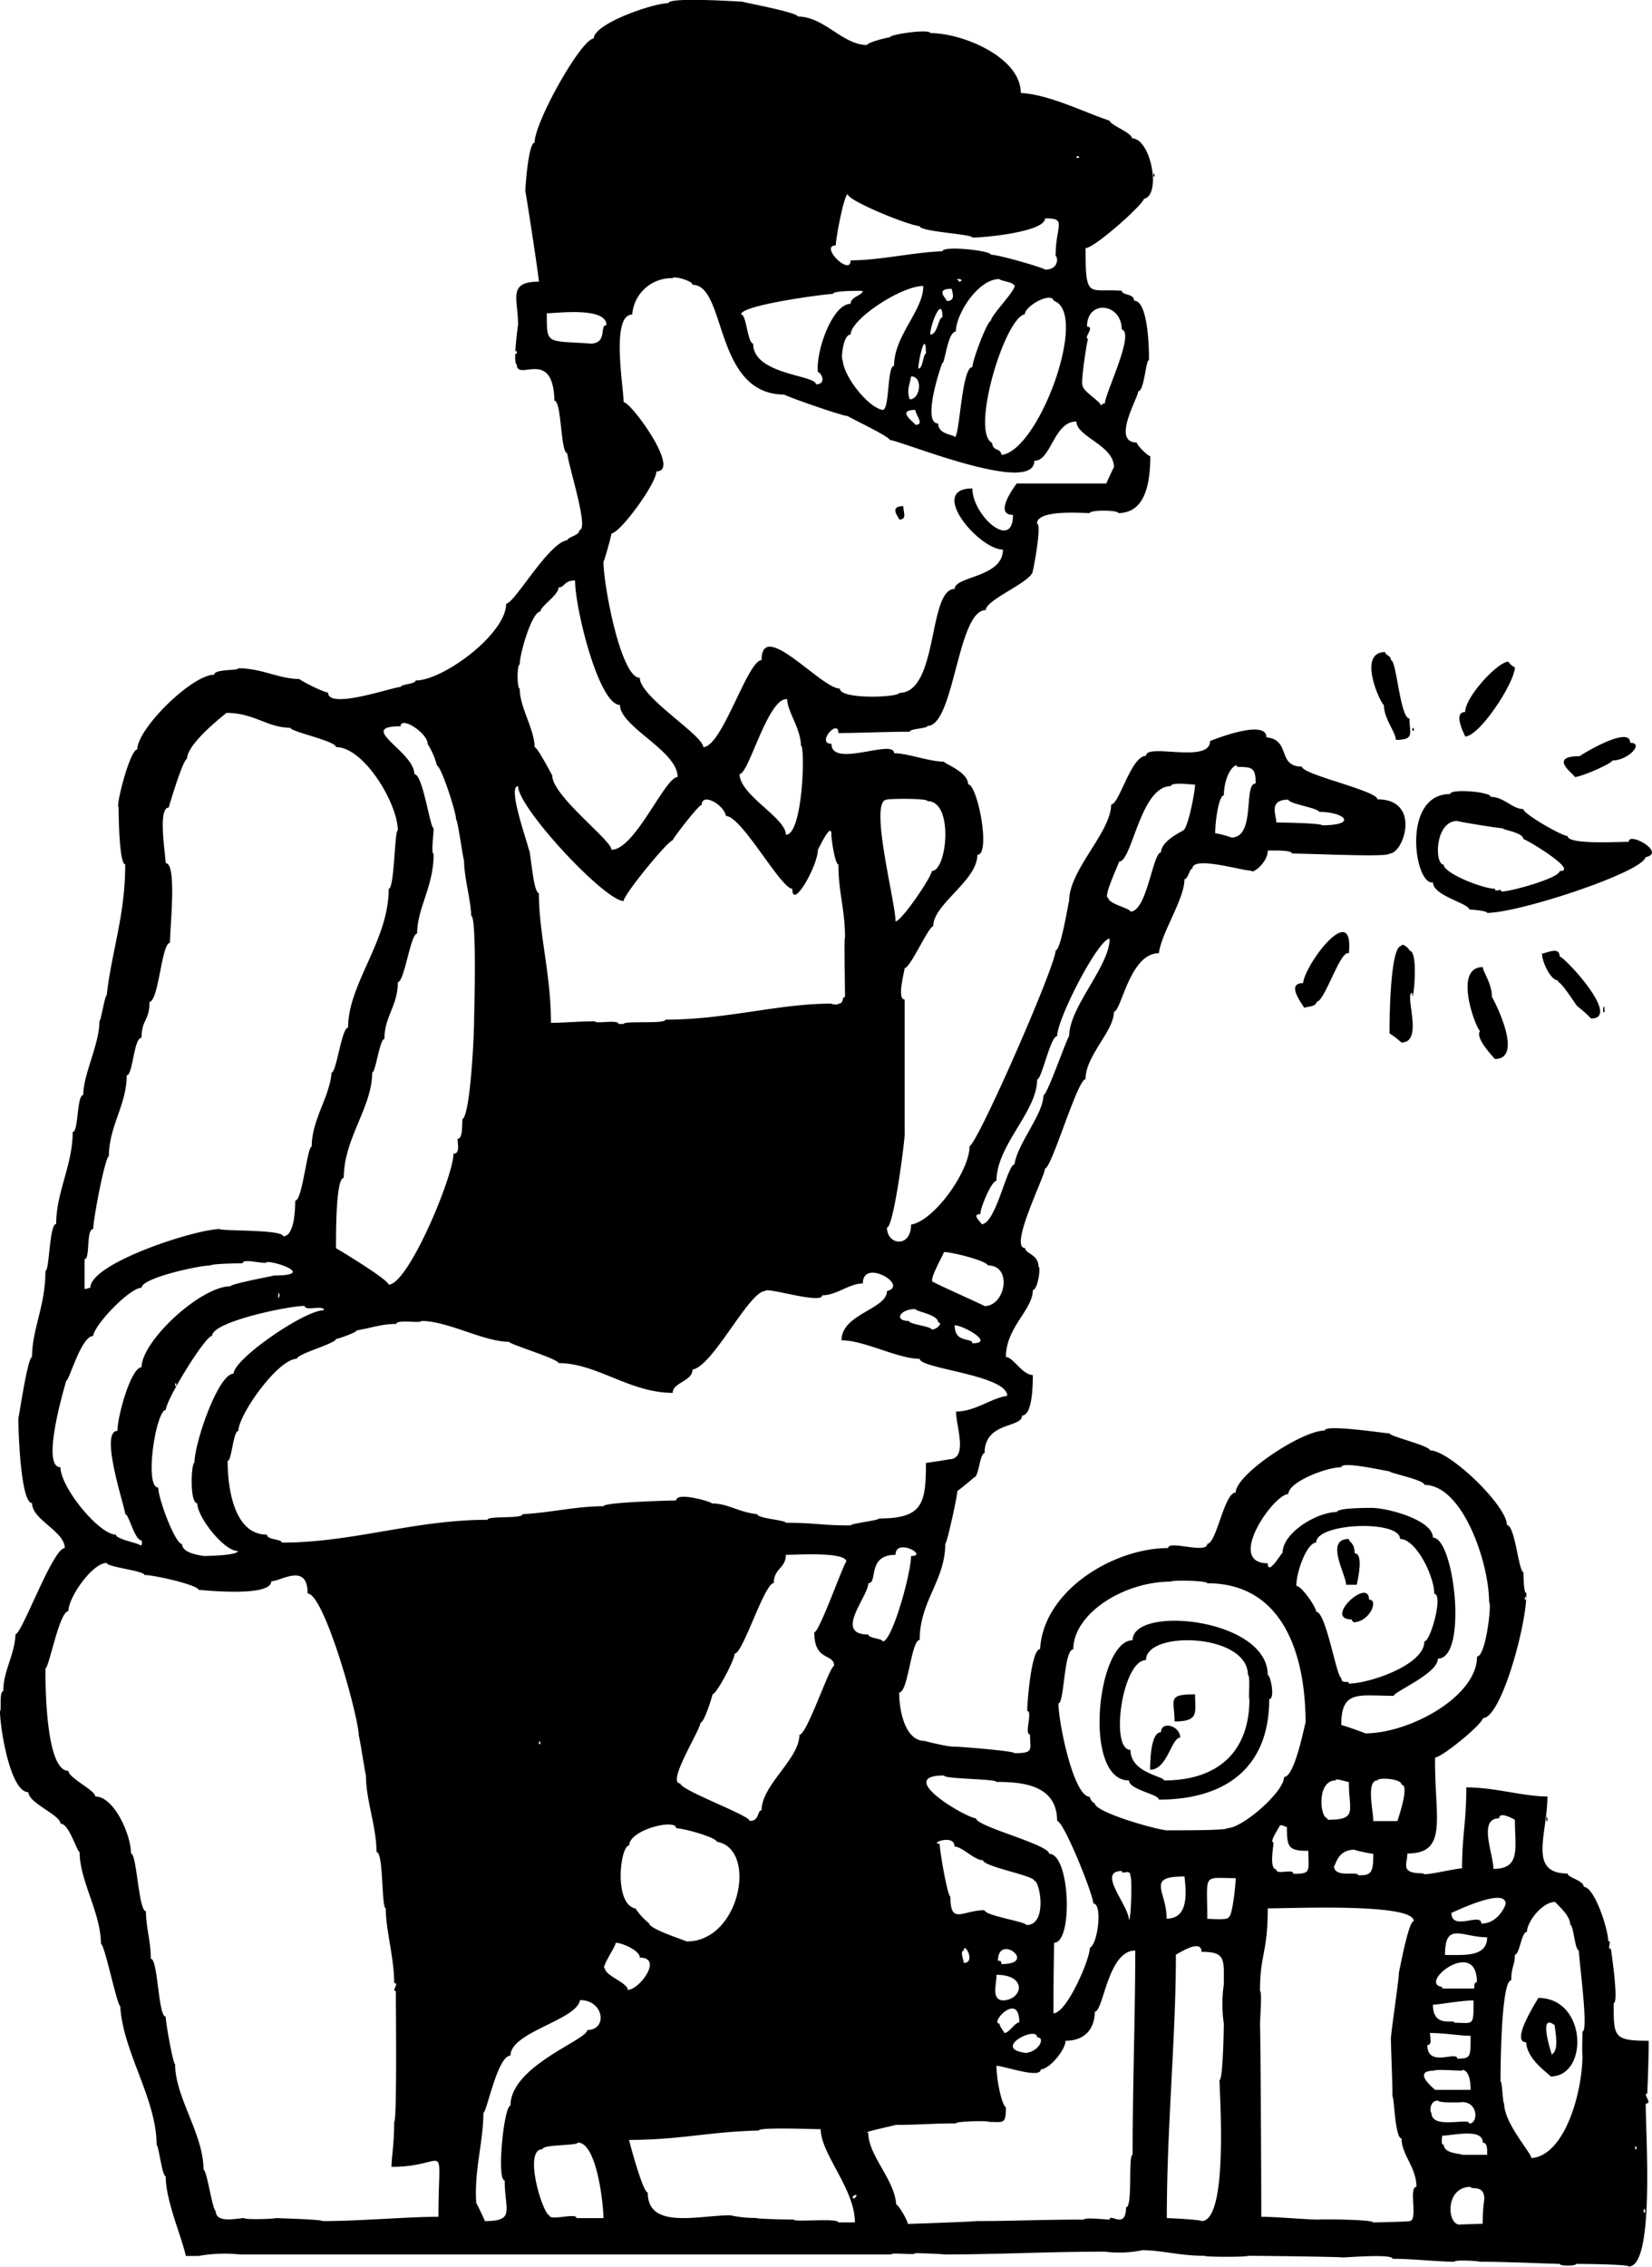
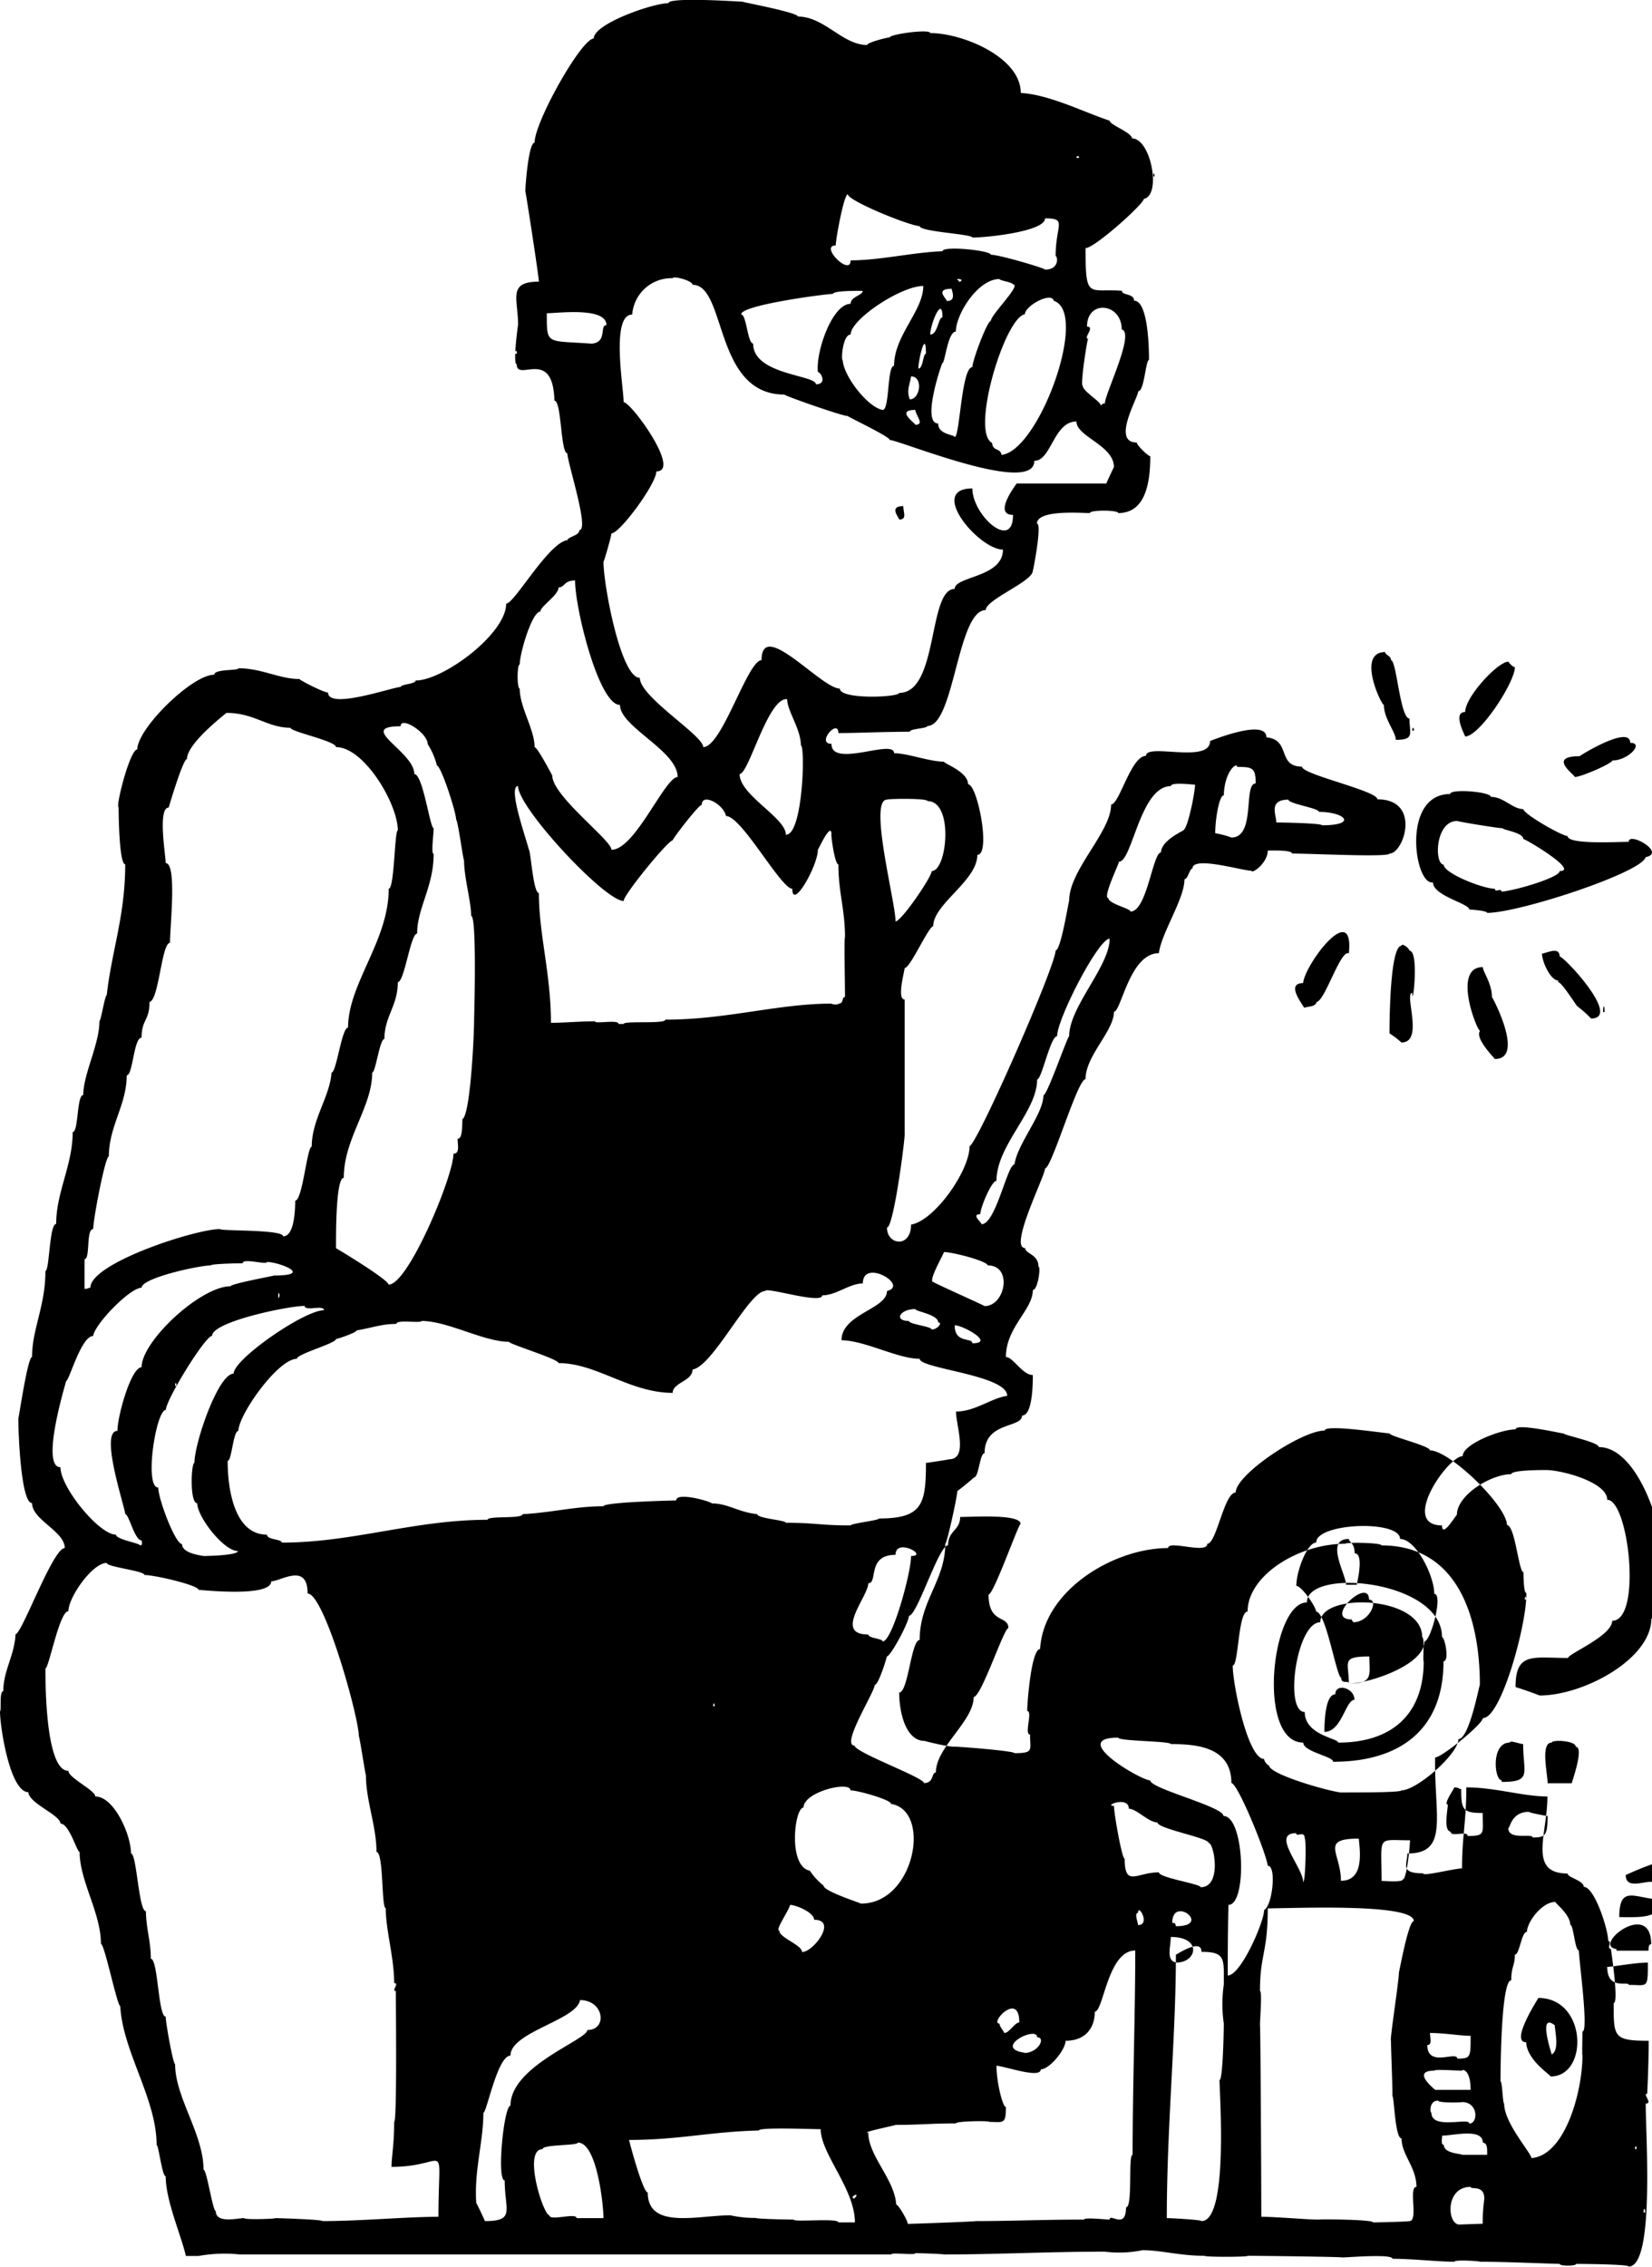
<svg xmlns="http://www.w3.org/2000/svg" width="960" height="1316.582" shape-rendering="geometricPrecision" text-rendering="geometricPrecision" image-rendering="optimizeQuality" fill-rule="evenodd" clip-rule="evenodd" viewBox="0 0 10 13.714">
-   <path d="M6.516.955c0-.014.016-.015.016 0h-.016zm.465.112c0-.024.008-.024.008 0H6.98zm-.655.564c0-.008-.276-.09-.328-.09 0-.026-.293-.056-.293-.021-.177.006-.377.055-.556.055 0 .101-.191-.09-.09-.09 0-.04.05-.31.073-.31 0 .039.367.189.435.193 0 .034.319.048.319.069.09 0 .44-.037.44-.116.137 0 .064.038.064.228.012 0 .025.082-.064.082zm-.521.074c0-.017-.01-.002-.01-.017.043 0 .02.017.01.017zm-.074.116c0-.014-.076-.074.03-.074 0 .014.03.074-.03.074zm-.1.203c0-.062.074-.243.074-.104-.026 0-.028.104-.074.104zm-2.05.055c-.276-.02-.271.01-.271-.184.064 0 .361-.04.361.072-.044 0 .008.104-.09.112zm-.462.061c0-.024.01-.024.01 0h-.01zm2.44.09c0-.055.046-.245.046-.09-.018 0-.017.09-.046.09zm-.62.095c0-.057-.38-.057-.38-.246-.035-.005-.04-.177-.073-.177 0-.057.514-.124.556-.124 0-.02.155-.019.18-.018 0 .027-.073.034-.073.078-.111 0-.212.29-.198.413.018 0 .058.074-.013.074zm.568.09c-.021-.054.001-.09.008-.138.074 0 .056.139-.008.139zm1.155.035c0-.02-.108-.084-.108-.116-.018 0 .034-.327.034-.284-.036 0 .044-.074-.008-.074 0-.166.21-.143.21.017.082.02-.102.39-.102.448-.024 0-.011.01-.026.01zm-1.319.03c-.089-.015-.236-.203-.242-.301-.011 0 0-.155.048-.155 0-.092.305-.294.44-.294 0 .15-.177.3-.177.483-.043 0-.026.267-.069.267zm.198.09c0-.01-.123-.09 0-.09 0 .03.059.09 0 .09zm.238.074c0-.015-.1-.013-.1-.082-.105 0 .026-.378.026-.366.015 0 .032-.19.081-.19 0-.104.133-.318.264-.318 0 .01.082.019.082.033.054 0-.134.183-.134.22-.022 0-.112.24-.112.28-.066 0-.076.423-.107.423zm.284.108c-.01-.046-.051-.018-.058-.073-.131-.065.076-.757.199-.778 0-.05.16-.139.175-.081.215.07-.09.908-.316.932zm-.62.391c0-.011-.066-.081.025-.081 0 .04.024.081-.025.081zM8.549 4.42c0-.023.01-.022.01 0h-.01zm.32.035c0-.004-.079-.147 0-.147 0-.092.198-.305.262-.305 0 .004.026.033.039.033 0 .093-.214.42-.302.42zm-.42.02c0-.045-.072-.127-.072-.21-.016 0-.167-.32.008-.32 0 .02.035.02.035.049.034 0 .055.353.112.353 0 .09.033.129-.082.129zm-4.192.045c0-.071-.384-.303-.384-.419-.115 0-.22-.562-.22-.702.003 0 .048-.155.048-.172.051 0 .272-.3.272-.375.153 0-.153-.419-.198-.419 0-.089-.079-.53.052-.53a.238.238 0 0 1 .245-.22c0-.016.12.014.12.04.207 0 .128.664.556.664 0 .007.349.13.384.13 0 .005.254.124.254.145.057 0 .875.34.875.126.103 0 .117-.238.255-.238 0 .092.227.144.227.276-.001 0-.046.096-.046.099h-.543c0 .002-.147.19-.022.19 0 .222-.246.003-.246-.16-.274 0 .04.37.185.37 0 .17-.292.16-.292.238-.163 0-.097.629-.336.629 0 .027-.359.042-.359-.026-.113 0-.474-.428-.474-.172-.085 0-.239.526-.353.526zm5.275.18c0-.013-.167-.125.03-.125 0-.003.306-.192.306-.081.087 0-.012.107-.108.107 0 .017-.188.1-.228.1zm-1.53.293c0-.013-.254-.017-.276-.017 0-.045-.05-.138.073-.138 0 .025.185.051.185.074.158 0 .236.081.018.081zm-3.245.057c0-.103-.28-.239-.28-.367.056 0 .172-.466.288-.453 0 .072.083.18.083.28.027 0 .013.54-.09.54zm2.697.017a.542.542 0 0 0-.098-.026c0-.08.023-.229.052-.229.004-.147.081-.204.081-.172.09 0 .112.003.112.1-.077 0 .003.327-.147.327zm-3.753.073c0-.057-.358-.325-.358-.448 0 0-.09-.172-.107-.172 0-.108-.09-.239-.09-.354-.017 0-.017-.146 0-.146 0-.067.074-.32.125-.32 0-.032.11-.099.11-.146.038 0 .031-.042.1-.042 0 .17.144.753.272.753 0 .133.349.277.349.436-.077 0-.258.44-.4.44zm5.387.254c0-.025-.039.01-.039-.017-.073 0-.31-.094-.31-.146-.057 0-.054-.264.082-.264 0 .003.247.044.275.044 0 .01.125.026.125.065.014 0 .341.194.22.194 0 .041-.293.124-.353.124zm-2.245.121c0-.019-.134-.047-.134-.082-.036 0 .062-.202.065-.22.08 0 .128-.457.314-.457 0-.026.123-.009.146-.009 0 .043-.043.266-.072.277 0 .003-.134.062-.134.133-.05 0-.085.358-.185.358zm2.159.008c0-.013-.092-.02-.108-.02 0-.037-.22-.083-.22-.165-.111.023-.194-.534.104-.534 0-.034.246-.014.246.017.079 0 .131.074.197.074 0 .029.234.163.268.163 0 .053.302.035.37.035 0-.064.23.067.102.093-.019.091-.763.337-.96.337zm-3.581.052c0-.118-.165-.737-.052-.737 0-.006.246-.01.246.009.16 0 .118.423.025.423 0 .035-.184.305-.22.305zm2.473.522c-.008-.02-.114-.149-.006-.149.01-.114.31-.51.277-.18-.051-.025-.143.285-.195.294-.007.029-.046.026-.076.035zm1.81.026c0-.046.009-.046.009 0h-.01zm-.073.039a.707.707 0 0 0-.083-.074c-.004 0-.094-.146-.116-.146v-.01c-.046 0-.098-.114-.098-.163.024 0 .107-.047.107.018.027 0 .378.375.19.375zm-5.887.033c0-.029-.142.002-.142-.016-.095 0-.184.009-.267.009 0-.296-.073-.535-.073-.785-.035 0-.05-.263-.061-.263-.01-.05-.131-.384-.065-.384 0 .132.525.695.639.695 0-.038.269-.367.297-.367.002-.013.157-.215.176-.215 0-.073.13-.006.147.068.094 0 .332.44.401.44 0 .134.155-.14.155-.237.003 0 .082-.176.082-.09-.004 0 .02.18.042.18 0 .169.04.271.04.44-.006 0 0 .29 0 .362-.022 0-.004.04-.04.04 0 .01-.042.004-.042 0-.323 0-.635.097-1.005.097 0 .028-.253.005-.253.026h-.031zm4.74.113a.528.528 0 0 0-.073-.056c0-.093.004-.53.073-.53 0-.02.048.016.048.03.061 0 .017.363.017.255-.052 0 .073.3-.065.3zm.565.1c0-.005-.124-.126-.09-.171-.022-.008-.168-.386.017-.386 0 .028.055.098.055.181.003 0 .202.375.018.375zm-3.107.999c0-.011-.066-.061-.008-.061 0-.039.068-.202.098-.202 0-.216.246-.418.246-.613.028 0 .08-.262.121-.262 0-.105.25-.59.318-.59 0 .167-.245.412-.245.59-.01 0-.133.358-.156.358 0 .113-.158.293-.175.418-.044 0-.113.362-.2.362zm-3.59.365c0-.03-.316-.22-.318-.22 0-.065-.003-.426.047-.426 0-.239.172-.427.172-.637.021 0 .045-.203.074-.203 0-.138.081-.199.081-.344.04 0 .077-.294.117-.294 0-.155.1-.282.1-.482-.017 0 0-.117 0-.155-.022 0-.065-.328-.117-.328 0-.136-.355-.289-.083-.289 0-.064.164.04.164.108a.44.44 0 0 1 .056.13c.024 0 .116.28.116.327.01 0 .043.246.048.246 0 .104.043.25.043.336.036 0 .018.62.018.62 0 .116-.024.587-.071.61-.002.038.002.119-.029.119 0 .037.015.09-.025.09 0 .136-.274.792-.392.792zm-1.84.026v-.18c.035 0 .008-.182.052-.182.002-.07.073-.44.095-.44 0-.183.108-.311.108-.49.038 0 .042-.228.09-.228 0-.112.048-.1.048-.216.057-.01.073-.358.124-.358 0-.1.043-.482-.026-.482 0-.045-.05-.336.018-.336 0 0 .086-.294.111-.294 0-.097.238-.276.238-.279.17 0 .248.09.388.09 0 .024.276.08.276.117.17 0 .374.343.374.504-.02 0-.02.353-.055.353 0 .315-.246.574-.246.84-.039 0-.07.272-.1.272-.01.145-.12.284-.12.448-.028 0-.056.327-.1.327 0 .069-.008.216-.073.216 0-.043-.382-.031-.382-.044-.149 0-.785.206-.785.355-.012 0-.014.007-.035.007zm1.172.057c0-.011 0-.023.002-.035.01.017.007.022-.002.035zm4.276.047c0-.003-.31-.141-.31-.146-.036 0 .064-.171.064-.181.049 0 .256.052.266.081.151 0 .106.246-.02.246zm-.32.142c0-.019-.138-.032-.138-.052-.093 0-.056-.072.039-.072 0 .015.138.032.138.081.03 0-.006.043-.039.043zm.246.083c0-.037-.107.004-.107-.109.05 0 .246.109.107.109zm-4.826.258c0-.024.008-.024.008 0H1.06zm.646.948c0-.022-.09-.016-.09-.048-.195 0-.238-.269-.238-.447.024.006.033-.181.065-.181 0-.096.239-.436.354-.436 0-.03.237-.093.237-.12.01 0 .125-.039.125-.052.093-.015.148-.039.24-.039 0-.029.152-.002.152-.018.16 0 .377.126.53.126 0 .014.3.104.3.129.231 0 .431.18.691.18 0-.063.12-.07.12-.141.124-.02.342-.475.44-.475 0-.028.345.083.345.026.086 0 .164-.072.246-.072 0-.155.282.012.146.046 0 .11-.275.138-.275.298.139 0 .34.112.473.112 0 .06.53.098.53.224-.098.014-.194.095-.31.095 0 .087.076.289-.043.289 0 .002-.136.022-.139.022 0 .25-.022.336-.284.336 0 .012-.172.03-.172.042-.185 0-.212-.016-.392-.016 0-.016-.173-.026-.173-.052-.118-.013-.177-.065-.275-.065 0-.01-.216-.073-.216-.018-.017 0-.44.01-.44.035-.168 0-.31.038-.49.048 0 .03-.212.008-.212.034-.441 0-.817.138-1.245.138zm-.858.017c0-.013-.146-.036-.146-.065-.102 0-.336-.286-.336-.408-.125 0 .035-.52.035-.523.018 0 .09-.271.163-.271.007-.069.222-.292.293-.292 0-.059.348-.135.418-.135 0-.009.145-.013.194-.013 0-.034.147.012.147-.008.07 0 .287.082.043.082 0 .002-.263.05-.263.065-.182 0-.539.332-.539.49-.063 0-.146.293-.146.385-.112 0 .047.466.047.504.023 0 .056.159.1.159 0 .014.006.03-.01.03zm.384.064c0-.002-.13-.012-.13-.072C1.06 9.34.958 9.069.958 9c-.087 0-.014-.47.046-.47 0-.06.238-.448.28-.448 0-.085.46-.181.56-.181 0 .034.117-.008.117.026-.119 0-.547.296-.547.384-.094 0-.237.421-.237.539-.02 0-.03.245.017.245 0 .082.16.289.246.289 0 .025-.171.03-.207.03zm6.916.174c0-.063-.131-.277.017-.277 0 .02.035.021.035.087.06 0 .013.183.013.19h-.065zm1.082.09c0-.024.008-.024.008 0H9.23zm-1.039.137c0-.014-.008-.001-.008-.017-.176 0 .104-.26.104-.12.061 0 .003.137-.096.137zm-2.848.116c0-.018-.087-.019-.087-.042-.212 0 0-.23 0-.31.06 0-.01-.172.165-.172 0-.106.203.007.094.007 0 .103-.114.517-.172.517zm2.822.255c0-.024-.046.008-.046-.035-.028 0-.092-.4-.152-.4 0-.028-.088-.156-.12-.156 0-.09.066-.262.12-.262 0-.12.508-.139.508-.022.096 0 .207.223.207.332.056 0-.022.288-.06.288 0 .144-.338.255-.457.255zm-1.055.229c0-.13-.05-.164.124-.164 0 .11.027.164-.124.164zm1.155.072a2.43 2.43 0 0 0-.146-.051c0-.214.105-.176.318-.176 0-.025.267-.134.267-.225.182 0 .1-.732-.03-.732 0-.107-.276-.18-.37-.18 0 0-.211-.002-.211.025-.122 0-.329.126-.329.246-.006 0-.09.145-.09.064-.257 0 .036-.419.125-.419 0-.073.23-.162.32-.162 0-.04.278.025.292.025 0 .01.212.052.212.082.23 0 .391.469.391.71.017 0-.019.328-.073.328 0 .244-.41.465-.676.465zm-5.003.065c0-.023.009-.023.009 0h-.01zm3.7.155c0-.055.004-.227.066-.227 0-.07.116-.04.116.033-.053 0-.078.194-.181.194zm.084.065c0-.026-.203-.045-.203-.185-.126 0-.05-.543.094-.543 0-.181.617-.163.617.09.016 0 .002.146.009.146 0 .318-.19.492-.517.492zm-.031.116c0-.033-.181-.06-.181-.116-.283 0-.193-.848.022-.848 0-.214.818-.134.818.21.017 0 .046.146.009.146 0 .419-.27.608-.668.608zm1.02.122v-.01c-.045 0-.066-.228.049-.228 0-.017.062.009.081.009 0 .177.056.229-.13.229zm1.325.007c0-.034.007-.034.007 0H9.36zm-1.047 0c0-.058-.045-.245.025-.245 0-.019.146-.013.146.026.052 0-.025.216-.025.22h-.146zm-3.775 0c0-.034-.42-.186-.42-.227-.086 0 .122-.324.122-.367.023 0 .073-.164.073-.172.023 0 .134-.207.134-.246.05 0 .18-.427.237-.427 0-.09.073-.089.073-.171.07 0 .366-.02.366.042-.013 0-.163.427-.194.427 0 .18.12.124.12.203-.027 0-.164.417-.21.417 0 .147-.229.303-.229.457-.028 0-.01.064-.072.064zm2.524.057c-.085-.01-.435-.111-.435-.164-.01 0-.03-.025-.03-.039-.099 0-.19-.452-.19-.565.036 0 .032-.327.09-.327 0-.215.303-.41.591-.41 0-.01.22-.007.22.01.467 0 .595.446.595.844-.004 0-.064.328-.13.328 0 .09-.252.31-.345.31 0 .015-.329.012-.366.013zm1.978.233c0-.09-.095-.306.035-.306 0-.047.095.009.095.009 0 .17.038.297-.13.297zm-1.211.03c0-.035-.103.01-.103-.026-.045-.007-.017-.134-.017-.164-.03 0 .039-.096.039-.104.029 0 .026.01.042.01 0 .124.009.145.13.145 0 .124.019.139-.091.139zm.393.009c0-.028-.147.02-.147-.057.012 0 .017-.098.125-.098 0 .005.103.025.113.025 0 .12-.015.13-.091.13zm-.914.262c0-.28-.032-.245.172-.245 0 .037-.02.236-.043.236 0 .02-.108.01-.129.01zm-.246 0c0-.169-.129-.255.108-.255.01.093.028.255-.108.255zm-.228.01c0-.09-.198-.298-.043-.298 0 .028.052-.02.052.033.01 0 .005.264-.01.264zm2.133.02c0-.07-.181.049-.181-.065.005 0 .328-.16.328-.055.003 0-.04.12-.147.12zm-2.754.009c0-.02-.253-.057-.253-.09-.134 0-.207.093-.207-.082-.017 0-.065-.277-.065-.32-.068 0 .09-.063.09.017.046 0 .12.083.173.083 0 .038.31.093.31.124.033 0 .083.268-.048.268zm-2.055.1c0-.004-.228-.075-.228-.11a.39.39 0 0 1-.083-.09c-.134-.026-.093-.382-.038-.382 0-.095.284-.164.284-.104.045 0 .246.057.246.082.248.041.142.603-.181.603zm4.589.08c0-.204.103-.106.255-.106 0 .119-.133.107-.255.107zm-2.913.049c0-.015-.025-.074 0-.074 0-.06.077.074 0 .074zm.23.008c-.007-.019-.003-.021-.023-.021 0-.17.245.02.022.02zm2.666.147v-.01c-.152-.02.21-.305.21-.029-.016 0-.016.021-.016.039H8.73zm-4.93.008c0-.043-.138-.086-.138-.13-.028 0 .065-.131.065-.155.035 0 .146.045.146.09.144 0-.005.195-.072.195zm2.27.064c-.07-.007-.038-.092-.038-.155.188 0 .16.15.039.155zm.307.078c0-.119 0-.236.004-.427.115 0 .097-.538-.03-.538 0-.057-.443-.165-.443-.215-.055 0-.5-.259-.194-.259 0 .022.318.02.318.039.153 0 .367.016.367.236.038 0 .21.421.22.5.055 0 .028.243-.022.268 0 .072-.141.396-.22.396zm2.427.057c0-.026-.13.036-.13-.109.032 0 .17-.026.246-.026 0 .162-.001.135-.116.135zM6.08 12.3c0-.005-.03-.039-.03-.057-.062 0 .12-.2.12-.007-.026 0-.062.064-.09.064zm.125.12c-.202-.028.073-.167.073-.094.053 0 .01.09-.073.095zm3.188.01c0-.003-.086-.258.018-.177.004.05.028.15-.018.177zm-.572.025c0-.049-.181.057-.181-.082.031 0 .016-.045.016-.073.091 0 .18.017.246.017 0 .13.001.138-.081.138zm.565.108c0-.01-.142-.097-.148-.207-.1 0 .074-.265.074-.268.295 0 .306.475.074.475zm-.699.081c0-.002-.148-.116-.005-.116 0-.01.14 0 .168 0 0-.01.052-.01.052.116h-.215zm.207.203c0-.037-.229.04-.229-.064-.01 0-.014-.074.04-.074 0 .015.145.012.145.009.1 0 .098.13.044.13zm1.003.155c0-.023.01-.022.01 0h-.01zm-1.047.035c0-.007-.11-.006-.11-.06-.02 0-.01-.04-.01-.056.067 0 .246-.048.246.043.03 0 .026.046.026.073H8.85zm.42.02c0-.03-.165-.211-.165-.33-.009 0-.011-.134-.022-.134 0-.086.004-.612.065-.612 0-.083.022-.088.022-.155.029 0 .039-.138.073-.138 0-.058.09-.181.172-.181 0 .009.09.076.09.138.02 0 .028.155.052.155.003.077.06.491.022.491 0 .024-.003.146 0 .146 0 .215-.104.605-.31.62zm-4.104.247c0-.008 0-.008-.008-.01.029-.03.038-.009.008.01zm4.783.082c0-.03.01-.029.01 0h-.01zm-6.459.034c0-.035-.164.02-.164-.017-.038 0-.163-.4-.042-.4 0-.03.214-.02.214-.04.116 0 .155.38.155.457H3.49zm3.783.018c0-.008-.186-.018-.21-.018 0-.558.055-1.09.055-1.594.005 0 .155-.103.155-.017.148 0 .135.044.135.198a.823.823 0 0 0 0 .236c0 .045-.006.342-.026.342 0 .08.056.853-.109.853zm-4.338 0c0-.004-.05-.109-.052-.109-.014-.195.043-.37.043-.546.02 0 .085-.346.164-.346 0-.143.401-.215.421-.336.146 0 .168.181.044.181 0 .06-.465.217-.465.458-.04 0-.085.452-.035.452 0 .18.067.246-.12.246zm-.983 0c0-.01-.282-.018-.284-.018 0 .005-.19.011-.19 0-.04 0-.172.035-.172-.043-.019 0-.054-.25-.074-.25 0-.216-.172-.437-.172-.638-.012 0-.057-.25-.057-.288-.046 0-.046-.35-.09-.35 0-.107-.027-.173-.03-.288-.044 0-.055-.349-.09-.349 0-.114-.103-.345-.216-.345 0-.037-.163-.113-.163-.155-.14 0-.139-.539-.139-.62.021 0 .084-.346.139-.346 0-.084.145-.292.232-.292 0 .025.228.047.228.073.063 0 .328.062.328.09.017 0 .44.047.44-.052.058 0 .22-.116.22.074.101 0 .31.748.31.862.004 0 .04.237.043.237 0 .155.064.308.064.465.044 0 .029.34.056.34 0 .134.051.298.051.453.035 0-.02.048.01.048 0 .07.008.792-.01.792 0 .138-.016.212-.016.272.353 0 .284-.192.284.302-.192 0-.47.026-.702.026zm6.36.008c0-.018-.328-.02-.328-.017-.077 0-.256-.017-.349-.017 0-.235-.005-1.16-.008-1.16 0-.039.014-.206 0-.206 0-.224.047-.228.047-.5.15 0 .884-.033.884.077-.033 0-.088.31-.09.31 0 .055-.057.414-.048.414 0 .062.009.246.009.336.01 0 .015.255.055.255 0 .1.09.173.09.293-.05 0 .013.207-.042.207 0 .003-.182.008-.22.008zm-3.237 0c0-.028-.271 0-.271-.017-.033 0-.228-.004-.228-.01a.682.682 0 0 1-.155-.016c-.195 0-.5.088-.5-.138-.03 0-.113-.312-.113-.318.303 0 .489-.05.785-.057 0-.021.319-.008.375-.008 0 .149.207.362.207.564h-.1zm.42.009c0-.02-.057-.117-.07-.117-.01-.153-.169-.295-.169-.435-.052 0 .165-.044.165-.047.15 0 .211-.009.365-.009 0-.014.203-.017.203-.009.085 0 .1.017.1-.09-.02 0-.057-.152-.057-.25.062.006.268.08.268.022.052 0 .15-.118.15-.173.118 0 .177-.074.177-.176.053 0 .078-.37.245-.37 0 .39-.016.823-.016 1.236-.029 0 .003.318-.04.318 0 .138-.099.032-.099.074-.025 0-.155-.015-.155 0-.255 0-.442.009-.654.009 0 .003-.388.017-.414.017zm3.335.004c-.072-.01-.08-.228.072-.228 0 .02.083-.017.083.073a1.07 1.07 0 0 0-.01.15l-.145.005zm1.029.254c0-.014-.289-.016-.318-.016 0 .014-.1.014-.1 0-.196-.006-.343-.013-.482-.013 0-.004-.155-.014-.155 0-.094 0-.257-.018-.375-.018 0-.031-.273-.008-.303-.008 0-.004-.516-.01-.572-.01 0 .008-.263.008-.263 0-.15 0-.263-.034-.375-.034a.698.698 0 0 1-.229.009c-.335 0-.661.017-.973.017 0-.003-.15-.008-.173-.008 0 .015-.146-.007-.146.008H1.452a.886.886 0 0 0-.25.009h-.077c-.027-.122-.122-.334-.122-.482-.022 0-.043-.19-.055-.19 0-.279-.206-.566-.22-.84-.019 0-.095-.376-.117-.376 0-.188-.129-.38-.129-.556-.016 0-.063-.172-.116-.172 0-.052-.194-.124-.194-.19-.111 0-.172-.392-.172-.49.01 0-.006-.121.02-.121 0-.125.068-.216.074-.345.038 0 .226-.521.298-.521 0-.102-.198-.17-.198-.272-.067 0-.083-.417-.083-.513.003 0 .056-.371.083-.371 0-.17.081-.307.081-.521.025 0 .023-.284.065-.284 0-.193.1-.356.1-.556.036 0 .024-.224.064-.224 0-.127.098-.306.098-.448.009 0 .033-.156.044-.156.03-.268.112-.481.112-.792-.036 0-.04-.29-.04-.345-.02 0 .068-.35.113-.35 0-.125.33-.452.466-.452 0-.036.146-.023.146-.039.142 0 .247.065.37.065 0 .007.147.082.173.082 0 .106.393-.034.44-.034 0-.017.09-.017.09-.039.167 0 .548-.282.548-.465.05 0 .255-.368.37-.384.008-.023.073-.027.073-.061.062 0-.07-.4-.073-.465-.041 0-.034-.318-.078-.318-.008-.326-.228-.11-.228-.22-.025 0 .007-.238.008-.238 0-.16-.065-.262.126-.262 0-.03-.08-.547-.082-.547 0-.03.019-.294.056-.294 0-.126.284-.63.358-.63 0-.09.359-.214.452-.214 0-.039.433-.009.448-.009 0 .003.336.065.336.09.16 0 .27.172.419.172 0-.015.121-.046.137-.046 0-.019.245-.053.245-.026.196 0 .548.146.548.362.176.011.378.115.538.168 0 .025.135.072.135.107.115 0 .18.345.072.366 0 .03-.298.298-.353.298 0 .316.018.243.22.258 0 .029.074.015.074.06.097 0 .09.377.09.359-.02 0-.028.189-.065.189 0 .038-.164.31-.009.31 0 .017.069.083.082.083 0 .19-.042.344-.194.344 0-.019-.172-.02-.172 0-.052 0-.32-.022-.32.064.032 0-.023.285-.025.285 0 .065-.285.174-.285.238-.172 0-.19.701-.353.701 0 .016-.107.016-.107.035-.149 0-.319.008-.432.008 0-.092-.137.065-.042.065 0 .15.379-.033.379.057.082 0 .213.051.302.051 0 .012.146.061.146.137.057 0 .14.427.056.427 0 .157-.267.297-.267.432-.028 0-.139.253-.173.253 0 .017-.049.19 0 .19v.806c.008-.002-.065.574-.107.574 0 .107.146.125.146-.018.142-.024.354-.325.354-.474.054-.027.521-1.092.521-1.185.032 0 .079-.301.082-.301 0-.187.254-.415.254-.582.05 0 .12-.294.211-.294 0-.08.388.05.388-.09.002 0 .341-.14.341-.022.15.014.063.177.215.177 0 .048.457.146.457.198.267 0 .16.328.073.328 0 .024-.47 0-.59 0 0-.023-.13-.018-.147-.018 0 .076-.098.144-.098.122-.058 0-.358-.092-.358-.013-.018 0-.026.064-.048.064 0 .12-.14.325-.155.448-.177 0-.228.354-.272.354 0 .118-.172.265-.172.408-.049 0-.205.54-.245.54 0 .046-.222.482-.12.482 0 .035.08.037.08.112.016 0-.004.142-.034.142 0 .12-.163.225-.163.405.043 0 .1.109.163.109 0 .05-.001.245-.065.245 0 .078-.227.035-.227.228-.03 0-.034.147-.065.147 0 .003-.097.082-.1.082 0 .031-.063.319-.073.319 0 .222-.155.346-.155.582-.052 0-.069.318-.124.318 0 .114.037.293.155.293 0 .001.133.035.18.035 0-.003.363.025.363.039.12 0 .094-.02.094-.113-.037 0 .018-.142-.017-.142 0-.055.025-.375.078-.375.02-.355.446-.611.775-.611 0-.05.237.039.237-.026.056 0 .102-.31.172-.31 0-.109.399-.375.539-.375 0-.04.36.017.392.017 0 .018.245.075.245.103.119 0 .466.335.466.452.049 0 .071.285.1.285 0 .018.001.13.017.125.007.174-.15.758-.263.758 0 .035-.248.238-.289.238-.005.36.084.581-.168.581 0 .066-.047.12.095.12 0 .02.17-.026.236-.03 0-.196.026-.281.026-.49.175 0 .344.055.491.055 0 .228-.12.466.122.466 0 .025.098.042.098.081.065 0 .148.257.148.328.026 0-.012.047.016.047 0 0 .05.328.017.328 0 .205-.002.228.212.228 0 .139-.009.322-.009.32-.031 0 .037.06-.009.06-.001.179.056.986-.103.986z" />
+   <path d="M6.516.955c0-.014.016-.015.016 0h-.016zm.465.112c0-.024.008-.024.008 0H6.98zm-.655.564c0-.008-.276-.09-.328-.09 0-.026-.293-.056-.293-.021-.177.006-.377.055-.556.055 0 .101-.191-.09-.09-.09 0-.04.05-.31.073-.31 0 .039.367.189.435.193 0 .034.319.048.319.069.09 0 .44-.037.44-.116.137 0 .064.038.064.228.012 0 .025.082-.064.082zm-.521.074c0-.017-.01-.002-.01-.017.043 0 .02.017.01.017zm-.074.116c0-.014-.076-.074.03-.074 0 .014.03.074-.03.074zm-.1.203c0-.062.074-.243.074-.104-.026 0-.028.104-.074.104zm-2.05.055c-.276-.02-.271.01-.271-.184.064 0 .361-.04.361.072-.044 0 .008.104-.09.112zm-.462.061c0-.024.01-.024.01 0h-.01zm2.44.09c0-.055.046-.245.046-.09-.018 0-.017.09-.046.09zm-.62.095c0-.057-.38-.057-.38-.246-.035-.005-.04-.177-.073-.177 0-.057.514-.124.556-.124 0-.02.155-.019.18-.018 0 .027-.073.034-.073.078-.111 0-.212.29-.198.413.018 0 .058.074-.013.074zm.568.09c-.021-.054.001-.09.008-.138.074 0 .056.139-.008.139zm1.155.035c0-.02-.108-.084-.108-.116-.018 0 .034-.327.034-.284-.036 0 .044-.074-.008-.074 0-.166.21-.143.21.017.082.02-.102.39-.102.448-.024 0-.011.01-.026.01zm-1.319.03c-.089-.015-.236-.203-.242-.301-.011 0 0-.155.048-.155 0-.092.305-.294.44-.294 0 .15-.177.3-.177.483-.043 0-.026.267-.069.267zm.198.09c0-.01-.123-.09 0-.09 0 .03.059.09 0 .09zm.238.074c0-.015-.1-.013-.1-.082-.105 0 .026-.378.026-.366.015 0 .032-.19.081-.19 0-.104.133-.318.264-.318 0 .01.082.019.082.033.054 0-.134.183-.134.22-.022 0-.112.24-.112.28-.066 0-.076.423-.107.423zm.284.108c-.01-.046-.051-.018-.058-.073-.131-.065.076-.757.199-.778 0-.05.16-.139.175-.081.215.07-.09.908-.316.932zm-.62.391c0-.011-.066-.081.025-.081 0 .04.024.081-.025.081zM8.549 4.42c0-.023.01-.022.01 0h-.01zm.32.035c0-.004-.079-.147 0-.147 0-.092.198-.305.262-.305 0 .004.026.033.039.033 0 .093-.214.42-.302.42zm-.42.02c0-.045-.072-.127-.072-.21-.016 0-.167-.32.008-.32 0 .02.035.02.035.049.034 0 .055.353.112.353 0 .09.033.129-.082.129zm-4.192.045c0-.071-.384-.303-.384-.419-.115 0-.22-.562-.22-.702.003 0 .048-.155.048-.172.051 0 .272-.3.272-.375.153 0-.153-.419-.198-.419 0-.089-.079-.53.052-.53a.238.238 0 0 1 .245-.22c0-.016.12.014.12.04.207 0 .128.664.556.664 0 .007.349.13.384.13 0 .005.254.124.254.145.057 0 .875.34.875.126.103 0 .117-.238.255-.238 0 .092.227.144.227.276-.001 0-.046.096-.046.099h-.543c0 .002-.147.19-.022.19 0 .222-.246.003-.246-.16-.274 0 .04.37.185.37 0 .17-.292.16-.292.238-.163 0-.097.629-.336.629 0 .027-.359.042-.359-.026-.113 0-.474-.428-.474-.172-.085 0-.239.526-.353.526zm5.275.18c0-.013-.167-.125.03-.125 0-.003.306-.192.306-.081.087 0-.012.107-.108.107 0 .017-.188.1-.228.1zm-1.53.293c0-.013-.254-.017-.276-.017 0-.045-.05-.138.073-.138 0 .025.185.051.185.074.158 0 .236.081.018.081zm-3.245.057c0-.103-.28-.239-.28-.367.056 0 .172-.466.288-.453 0 .072.083.18.083.28.027 0 .013.54-.09.54zm2.697.017a.542.542 0 0 0-.098-.026c0-.08.023-.229.052-.229.004-.147.081-.204.081-.172.09 0 .112.003.112.1-.077 0 .003.327-.147.327zm-3.753.073c0-.057-.358-.325-.358-.448 0 0-.09-.172-.107-.172 0-.108-.09-.239-.09-.354-.017 0-.017-.146 0-.146 0-.067.074-.32.125-.32 0-.032.11-.099.11-.146.038 0 .031-.042.1-.042 0 .17.144.753.272.753 0 .133.349.277.349.436-.077 0-.258.44-.4.44zm5.387.254c0-.025-.039.01-.039-.017-.073 0-.31-.094-.31-.146-.057 0-.054-.264.082-.264 0 .003.247.044.275.044 0 .01.125.026.125.065.014 0 .341.194.22.194 0 .041-.293.124-.353.124zm-2.245.121c0-.019-.134-.047-.134-.082-.036 0 .062-.202.065-.22.08 0 .128-.457.314-.457 0-.026.123-.009.146-.009 0 .043-.043.266-.072.277 0 .003-.134.062-.134.133-.05 0-.085.358-.185.358zm2.159.008c0-.013-.092-.02-.108-.02 0-.037-.22-.083-.22-.165-.111.023-.194-.534.104-.534 0-.034.246-.014.246.017.079 0 .131.074.197.074 0 .029.234.163.268.163 0 .053.302.035.37.035 0-.064.23.067.102.093-.019.091-.763.337-.96.337zm-3.581.052c0-.118-.165-.737-.052-.737 0-.006.246-.01.246.009.16 0 .118.423.025.423 0 .035-.184.305-.22.305zm2.473.522c-.008-.02-.114-.149-.006-.149.01-.114.31-.51.277-.18-.051-.025-.143.285-.195.294-.007.029-.046.026-.076.035zm1.81.026c0-.046.009-.046.009 0h-.01zm-.073.039a.707.707 0 0 0-.083-.074c-.004 0-.094-.146-.116-.146v-.01c-.046 0-.098-.114-.098-.163.024 0 .107-.047.107.018.027 0 .378.375.19.375zm-5.887.033c0-.029-.142.002-.142-.016-.095 0-.184.009-.267.009 0-.296-.073-.535-.073-.785-.035 0-.05-.263-.061-.263-.01-.05-.131-.384-.065-.384 0 .132.525.695.639.695 0-.038.269-.367.297-.367.002-.013.157-.215.176-.215 0-.073.13-.006.147.068.094 0 .332.44.401.44 0 .134.155-.14.155-.237.003 0 .082-.176.082-.09-.004 0 .02.18.042.18 0 .169.04.271.04.44-.006 0 0 .29 0 .362-.022 0-.004.04-.04.04 0 .01-.042.004-.042 0-.323 0-.635.097-1.005.097 0 .028-.253.005-.253.026h-.031zm4.74.113a.528.528 0 0 0-.073-.056c0-.093.004-.53.073-.53 0-.02.048.016.048.03.061 0 .017.363.017.255-.052 0 .073.3-.065.3zm.565.1c0-.005-.124-.126-.09-.171-.022-.008-.168-.386.017-.386 0 .028.055.098.055.181.003 0 .202.375.018.375zm-3.107.999c0-.011-.066-.061-.008-.061 0-.039.068-.202.098-.202 0-.216.246-.418.246-.613.028 0 .08-.262.121-.262 0-.105.25-.59.318-.59 0 .167-.245.412-.245.59-.01 0-.133.358-.156.358 0 .113-.158.293-.175.418-.044 0-.113.362-.2.362zm-3.59.365c0-.03-.316-.22-.318-.22 0-.065-.003-.426.047-.426 0-.239.172-.427.172-.637.021 0 .045-.203.074-.203 0-.138.081-.199.081-.344.04 0 .077-.294.117-.294 0-.155.1-.282.1-.482-.017 0 0-.117 0-.155-.022 0-.065-.328-.117-.328 0-.136-.355-.289-.083-.289 0-.064.164.04.164.108a.44.44 0 0 1 .056.13c.024 0 .116.28.116.327.01 0 .043.246.048.246 0 .104.043.25.043.336.036 0 .018.62.018.62 0 .116-.024.587-.071.61-.002.038.002.119-.029.119 0 .037.015.09-.025.09 0 .136-.274.792-.392.792zm-1.84.026v-.18c.035 0 .008-.182.052-.182.002-.07.073-.44.095-.44 0-.183.108-.311.108-.49.038 0 .042-.228.09-.228 0-.112.048-.1.048-.216.057-.01.073-.358.124-.358 0-.1.043-.482-.026-.482 0-.045-.05-.336.018-.336 0 0 .086-.294.111-.294 0-.097.238-.276.238-.279.17 0 .248.09.388.09 0 .024.276.08.276.117.17 0 .374.343.374.504-.02 0-.02.353-.055.353 0 .315-.246.574-.246.84-.039 0-.07.272-.1.272-.01.145-.12.284-.12.448-.028 0-.056.327-.1.327 0 .069-.008.216-.073.216 0-.043-.382-.031-.382-.044-.149 0-.785.206-.785.355-.012 0-.014.007-.035.007zm1.172.057c0-.011 0-.023.002-.035.01.017.007.022-.002.035zm4.276.047c0-.003-.31-.141-.31-.146-.036 0 .064-.171.064-.181.049 0 .256.052.266.081.151 0 .106.246-.02.246zm-.32.142c0-.019-.138-.032-.138-.052-.093 0-.056-.072.039-.072 0 .015.138.032.138.081.03 0-.006.043-.039.043zm.246.083c0-.037-.107.004-.107-.109.05 0 .246.109.107.109zm-4.826.258c0-.024.008-.024.008 0H1.06zm.646.948c0-.022-.09-.016-.09-.048-.195 0-.238-.269-.238-.447.024.006.033-.181.065-.181 0-.096.239-.436.354-.436 0-.03.237-.093.237-.12.01 0 .125-.039.125-.052.093-.015.148-.039.24-.039 0-.029.152-.002.152-.018.16 0 .377.126.53.126 0 .014.3.104.3.129.231 0 .431.18.691.18 0-.063.12-.07.12-.141.124-.02.342-.475.44-.475 0-.028.345.083.345.026.086 0 .164-.072.246-.072 0-.155.282.012.146.046 0 .11-.275.138-.275.298.139 0 .34.112.473.112 0 .06.53.098.53.224-.098.014-.194.095-.31.095 0 .087.076.289-.043.289 0 .002-.136.022-.139.022 0 .25-.022.336-.284.336 0 .012-.172.03-.172.042-.185 0-.212-.016-.392-.016 0-.016-.173-.026-.173-.052-.118-.013-.177-.065-.275-.065 0-.01-.216-.073-.216-.018-.017 0-.44.01-.44.035-.168 0-.31.038-.49.048 0 .03-.212.008-.212.034-.441 0-.817.138-1.245.138zm-.858.017c0-.013-.146-.036-.146-.065-.102 0-.336-.286-.336-.408-.125 0 .035-.52.035-.523.018 0 .09-.271.163-.271.007-.069.222-.292.293-.292 0-.059.348-.135.418-.135 0-.009.145-.013.194-.013 0-.034.147.012.147-.008.07 0 .287.082.043.082 0 .002-.263.05-.263.065-.182 0-.539.332-.539.49-.063 0-.146.293-.146.385-.112 0 .047.466.047.504.023 0 .056.159.1.159 0 .014.006.03-.01.03zm.384.064c0-.002-.13-.012-.13-.072C1.06 9.34.958 9.069.958 9c-.087 0-.014-.47.046-.47 0-.06.238-.448.28-.448 0-.085.46-.181.56-.181 0 .034.117-.008.117.026-.119 0-.547.296-.547.384-.094 0-.237.421-.237.539-.02 0-.03.245.017.245 0 .082.16.289.246.289 0 .025-.171.03-.207.03zm6.916.174c0-.063-.131-.277.017-.277 0 .02.035.021.035.087.06 0 .013.183.013.19h-.065zm1.082.09c0-.024.008-.024.008 0H9.23zm-1.039.137c0-.014-.008-.001-.008-.017-.176 0 .104-.26.104-.12.061 0 .003.137-.096.137zm-2.848.116c0-.018-.087-.019-.087-.042-.212 0 0-.23 0-.31.06 0-.01-.172.165-.172 0-.106.203.007.094.007 0 .103-.114.517-.172.517zm2.822.255c0-.024-.046.008-.046-.035-.028 0-.092-.4-.152-.4 0-.028-.088-.156-.12-.156 0-.09.066-.262.12-.262 0-.12.508-.139.508-.022.096 0 .207.223.207.332.056 0-.022.288-.06.288 0 .144-.338.255-.457.255zc0-.13-.05-.164.124-.164 0 .11.027.164-.124.164zm1.155.072a2.43 2.43 0 0 0-.146-.051c0-.214.105-.176.318-.176 0-.025.267-.134.267-.225.182 0 .1-.732-.03-.732 0-.107-.276-.18-.37-.18 0 0-.211-.002-.211.025-.122 0-.329.126-.329.246-.006 0-.09.145-.09.064-.257 0 .036-.419.125-.419 0-.073.23-.162.32-.162 0-.04.278.025.292.025 0 .01.212.052.212.082.23 0 .391.469.391.71.017 0-.019.328-.073.328 0 .244-.41.465-.676.465zm-5.003.065c0-.023.009-.023.009 0h-.01zm3.7.155c0-.055.004-.227.066-.227 0-.07.116-.04.116.033-.053 0-.078.194-.181.194zm.084.065c0-.026-.203-.045-.203-.185-.126 0-.05-.543.094-.543 0-.181.617-.163.617.09.016 0 .002.146.009.146 0 .318-.19.492-.517.492zm-.031.116c0-.033-.181-.06-.181-.116-.283 0-.193-.848.022-.848 0-.214.818-.134.818.21.017 0 .046.146.009.146 0 .419-.27.608-.668.608zm1.02.122v-.01c-.045 0-.066-.228.049-.228 0-.017.062.009.081.009 0 .177.056.229-.13.229zm1.325.007c0-.034.007-.034.007 0H9.36zm-1.047 0c0-.058-.045-.245.025-.245 0-.019.146-.013.146.026.052 0-.025.216-.025.22h-.146zm-3.775 0c0-.034-.42-.186-.42-.227-.086 0 .122-.324.122-.367.023 0 .073-.164.073-.172.023 0 .134-.207.134-.246.05 0 .18-.427.237-.427 0-.09.073-.089.073-.171.07 0 .366-.02.366.042-.013 0-.163.427-.194.427 0 .18.12.124.12.203-.027 0-.164.417-.21.417 0 .147-.229.303-.229.457-.028 0-.01.064-.072.064zm2.524.057c-.085-.01-.435-.111-.435-.164-.01 0-.03-.025-.03-.039-.099 0-.19-.452-.19-.565.036 0 .032-.327.09-.327 0-.215.303-.41.591-.41 0-.01.22-.007.22.01.467 0 .595.446.595.844-.004 0-.064.328-.13.328 0 .09-.252.31-.345.31 0 .015-.329.012-.366.013zm1.978.233c0-.09-.095-.306.035-.306 0-.047.095.009.095.009 0 .17.038.297-.13.297zm-1.211.03c0-.035-.103.01-.103-.026-.045-.007-.017-.134-.017-.164-.03 0 .039-.096.039-.104.029 0 .026.01.042.01 0 .124.009.145.13.145 0 .124.019.139-.091.139zm.393.009c0-.028-.147.02-.147-.057.012 0 .017-.098.125-.098 0 .005.103.025.113.025 0 .12-.015.13-.091.13zm-.914.262c0-.28-.032-.245.172-.245 0 .037-.02.236-.043.236 0 .02-.108.01-.129.01zm-.246 0c0-.169-.129-.255.108-.255.01.093.028.255-.108.255zm-.228.01c0-.09-.198-.298-.043-.298 0 .028.052-.02.052.033.01 0 .005.264-.01.264zm2.133.02c0-.07-.181.049-.181-.065.005 0 .328-.16.328-.055.003 0-.04.12-.147.12zm-2.754.009c0-.02-.253-.057-.253-.09-.134 0-.207.093-.207-.082-.017 0-.065-.277-.065-.32-.068 0 .09-.063.09.017.046 0 .12.083.173.083 0 .038.31.093.31.124.033 0 .083.268-.048.268zm-2.055.1c0-.004-.228-.075-.228-.11a.39.39 0 0 1-.083-.09c-.134-.026-.093-.382-.038-.382 0-.095.284-.164.284-.104.045 0 .246.057.246.082.248.041.142.603-.181.603zm4.589.08c0-.204.103-.106.255-.106 0 .119-.133.107-.255.107zm-2.913.049c0-.015-.025-.074 0-.074 0-.06.077.074 0 .074zm.23.008c-.007-.019-.003-.021-.023-.021 0-.17.245.02.022.02zm2.666.147v-.01c-.152-.02.21-.305.21-.029-.016 0-.016.021-.016.039H8.73zm-4.93.008c0-.043-.138-.086-.138-.13-.028 0 .065-.131.065-.155.035 0 .146.045.146.09.144 0-.005.195-.072.195zm2.27.064c-.07-.007-.038-.092-.038-.155.188 0 .16.15.039.155zm.307.078c0-.119 0-.236.004-.427.115 0 .097-.538-.03-.538 0-.057-.443-.165-.443-.215-.055 0-.5-.259-.194-.259 0 .022.318.02.318.039.153 0 .367.016.367.236.038 0 .21.421.22.5.055 0 .028.243-.022.268 0 .072-.141.396-.22.396zm2.427.057c0-.026-.13.036-.13-.109.032 0 .17-.026.246-.026 0 .162-.001.135-.116.135zM6.08 12.3c0-.005-.03-.039-.03-.057-.062 0 .12-.2.12-.007-.026 0-.062.064-.09.064zm.125.12c-.202-.028.073-.167.073-.094.053 0 .01.09-.073.095zm3.188.01c0-.003-.086-.258.018-.177.004.05.028.15-.018.177zm-.572.025c0-.049-.181.057-.181-.082.031 0 .016-.045.016-.073.091 0 .18.017.246.017 0 .13.001.138-.081.138zm.565.108c0-.01-.142-.097-.148-.207-.1 0 .074-.265.074-.268.295 0 .306.475.074.475zm-.699.081c0-.002-.148-.116-.005-.116 0-.01.14 0 .168 0 0-.01.052-.01.052.116h-.215zm.207.203c0-.037-.229.04-.229-.064-.01 0-.014-.074.04-.074 0 .015.145.012.145.009.1 0 .098.13.044.13zm1.003.155c0-.023.01-.022.01 0h-.01zm-1.047.035c0-.007-.11-.006-.11-.06-.02 0-.01-.04-.01-.056.067 0 .246-.048.246.043.03 0 .026.046.026.073H8.85zm.42.02c0-.03-.165-.211-.165-.33-.009 0-.011-.134-.022-.134 0-.086.004-.612.065-.612 0-.083.022-.088.022-.155.029 0 .039-.138.073-.138 0-.058.09-.181.172-.181 0 .009.09.076.09.138.02 0 .028.155.052.155.003.077.06.491.022.491 0 .024-.003.146 0 .146 0 .215-.104.605-.31.62zm-4.104.247c0-.008 0-.008-.008-.01.029-.03.038-.009.008.01zm4.783.082c0-.03.01-.029.01 0h-.01zm-6.459.034c0-.035-.164.02-.164-.017-.038 0-.163-.4-.042-.4 0-.03.214-.02.214-.04.116 0 .155.38.155.457H3.49zm3.783.018c0-.008-.186-.018-.21-.018 0-.558.055-1.09.055-1.594.005 0 .155-.103.155-.017.148 0 .135.044.135.198a.823.823 0 0 0 0 .236c0 .045-.006.342-.026.342 0 .08.056.853-.109.853zm-4.338 0c0-.004-.05-.109-.052-.109-.014-.195.043-.37.043-.546.02 0 .085-.346.164-.346 0-.143.401-.215.421-.336.146 0 .168.181.044.181 0 .06-.465.217-.465.458-.04 0-.085.452-.035.452 0 .18.067.246-.12.246zm-.983 0c0-.01-.282-.018-.284-.018 0 .005-.19.011-.19 0-.04 0-.172.035-.172-.043-.019 0-.054-.25-.074-.25 0-.216-.172-.437-.172-.638-.012 0-.057-.25-.057-.288-.046 0-.046-.35-.09-.35 0-.107-.027-.173-.03-.288-.044 0-.055-.349-.09-.349 0-.114-.103-.345-.216-.345 0-.037-.163-.113-.163-.155-.14 0-.139-.539-.139-.62.021 0 .084-.346.139-.346 0-.084.145-.292.232-.292 0 .025.228.047.228.073.063 0 .328.062.328.09.017 0 .44.047.44-.052.058 0 .22-.116.22.074.101 0 .31.748.31.862.004 0 .04.237.043.237 0 .155.064.308.064.465.044 0 .029.34.056.34 0 .134.051.298.051.453.035 0-.02.048.01.048 0 .07.008.792-.01.792 0 .138-.016.212-.016.272.353 0 .284-.192.284.302-.192 0-.47.026-.702.026zm6.36.008c0-.018-.328-.02-.328-.017-.077 0-.256-.017-.349-.017 0-.235-.005-1.16-.008-1.16 0-.039.014-.206 0-.206 0-.224.047-.228.047-.5.15 0 .884-.033.884.077-.033 0-.088.31-.09.31 0 .055-.057.414-.048.414 0 .062.009.246.009.336.01 0 .015.255.055.255 0 .1.09.173.09.293-.05 0 .013.207-.042.207 0 .003-.182.008-.22.008zm-3.237 0c0-.028-.271 0-.271-.017-.033 0-.228-.004-.228-.01a.682.682 0 0 1-.155-.016c-.195 0-.5.088-.5-.138-.03 0-.113-.312-.113-.318.303 0 .489-.05.785-.057 0-.021.319-.008.375-.008 0 .149.207.362.207.564h-.1zm.42.009c0-.02-.057-.117-.07-.117-.01-.153-.169-.295-.169-.435-.052 0 .165-.044.165-.047.15 0 .211-.009.365-.009 0-.014.203-.017.203-.009.085 0 .1.017.1-.09-.02 0-.057-.152-.057-.25.062.006.268.08.268.022.052 0 .15-.118.15-.173.118 0 .177-.074.177-.176.053 0 .078-.37.245-.37 0 .39-.016.823-.016 1.236-.029 0 .003.318-.04.318 0 .138-.099.032-.099.074-.025 0-.155-.015-.155 0-.255 0-.442.009-.654.009 0 .003-.388.017-.414.017zm3.335.004c-.072-.01-.08-.228.072-.228 0 .02.083-.017.083.073a1.07 1.07 0 0 0-.01.15l-.145.005zm1.029.254c0-.014-.289-.016-.318-.016 0 .014-.1.014-.1 0-.196-.006-.343-.013-.482-.013 0-.004-.155-.014-.155 0-.094 0-.257-.018-.375-.018 0-.031-.273-.008-.303-.008 0-.004-.516-.01-.572-.01 0 .008-.263.008-.263 0-.15 0-.263-.034-.375-.034a.698.698 0 0 1-.229.009c-.335 0-.661.017-.973.017 0-.003-.15-.008-.173-.008 0 .015-.146-.007-.146.008H1.452a.886.886 0 0 0-.25.009h-.077c-.027-.122-.122-.334-.122-.482-.022 0-.043-.19-.055-.19 0-.279-.206-.566-.22-.84-.019 0-.095-.376-.117-.376 0-.188-.129-.38-.129-.556-.016 0-.063-.172-.116-.172 0-.052-.194-.124-.194-.19-.111 0-.172-.392-.172-.49.01 0-.006-.121.02-.121 0-.125.068-.216.074-.345.038 0 .226-.521.298-.521 0-.102-.198-.17-.198-.272-.067 0-.083-.417-.083-.513.003 0 .056-.371.083-.371 0-.17.081-.307.081-.521.025 0 .023-.284.065-.284 0-.193.1-.356.1-.556.036 0 .024-.224.064-.224 0-.127.098-.306.098-.448.009 0 .033-.156.044-.156.03-.268.112-.481.112-.792-.036 0-.04-.29-.04-.345-.02 0 .068-.35.113-.35 0-.125.33-.452.466-.452 0-.036.146-.023.146-.039.142 0 .247.065.37.065 0 .007.147.082.173.082 0 .106.393-.034.44-.034 0-.017.09-.017.09-.039.167 0 .548-.282.548-.465.05 0 .255-.368.37-.384.008-.023.073-.027.073-.061.062 0-.07-.4-.073-.465-.041 0-.034-.318-.078-.318-.008-.326-.228-.11-.228-.22-.025 0 .007-.238.008-.238 0-.16-.065-.262.126-.262 0-.03-.08-.547-.082-.547 0-.03.019-.294.056-.294 0-.126.284-.63.358-.63 0-.09.359-.214.452-.214 0-.039.433-.009.448-.009 0 .003.336.065.336.09.16 0 .27.172.419.172 0-.015.121-.046.137-.046 0-.019.245-.053.245-.026.196 0 .548.146.548.362.176.011.378.115.538.168 0 .025.135.072.135.107.115 0 .18.345.072.366 0 .03-.298.298-.353.298 0 .316.018.243.22.258 0 .029.074.015.074.06.097 0 .09.377.09.359-.02 0-.028.189-.065.189 0 .038-.164.31-.009.31 0 .017.069.083.082.083 0 .19-.042.344-.194.344 0-.019-.172-.02-.172 0-.052 0-.32-.022-.32.064.032 0-.023.285-.025.285 0 .065-.285.174-.285.238-.172 0-.19.701-.353.701 0 .016-.107.016-.107.035-.149 0-.319.008-.432.008 0-.092-.137.065-.042.065 0 .15.379-.033.379.057.082 0 .213.051.302.051 0 .012.146.061.146.137.057 0 .14.427.056.427 0 .157-.267.297-.267.432-.028 0-.139.253-.173.253 0 .017-.049.19 0 .19v.806c.008-.002-.065.574-.107.574 0 .107.146.125.146-.018.142-.024.354-.325.354-.474.054-.027.521-1.092.521-1.185.032 0 .079-.301.082-.301 0-.187.254-.415.254-.582.05 0 .12-.294.211-.294 0-.08.388.05.388-.09.002 0 .341-.14.341-.022.15.014.063.177.215.177 0 .048.457.146.457.198.267 0 .16.328.073.328 0 .024-.47 0-.59 0 0-.023-.13-.018-.147-.018 0 .076-.098.144-.098.122-.058 0-.358-.092-.358-.013-.018 0-.026.064-.048.064 0 .12-.14.325-.155.448-.177 0-.228.354-.272.354 0 .118-.172.265-.172.408-.049 0-.205.54-.245.54 0 .046-.222.482-.12.482 0 .035.08.037.08.112.016 0-.004.142-.034.142 0 .12-.163.225-.163.405.043 0 .1.109.163.109 0 .05-.001.245-.065.245 0 .078-.227.035-.227.228-.03 0-.034.147-.065.147 0 .003-.097.082-.1.082 0 .031-.063.319-.073.319 0 .222-.155.346-.155.582-.052 0-.069.318-.124.318 0 .114.037.293.155.293 0 .001.133.035.18.035 0-.003.363.025.363.039.12 0 .094-.02.094-.113-.037 0 .018-.142-.017-.142 0-.055.025-.375.078-.375.02-.355.446-.611.775-.611 0-.05.237.039.237-.026.056 0 .102-.31.172-.31 0-.109.399-.375.539-.375 0-.04.36.017.392.017 0 .018.245.075.245.103.119 0 .466.335.466.452.049 0 .071.285.1.285 0 .018.001.13.017.125.007.174-.15.758-.263.758 0 .035-.248.238-.289.238-.005.36.084.581-.168.581 0 .066-.047.12.095.12 0 .02.17-.026.236-.03 0-.196.026-.281.026-.49.175 0 .344.055.491.055 0 .228-.12.466.122.466 0 .025.098.042.098.081.065 0 .148.257.148.328.026 0-.012.047.016.047 0 0 .05.328.017.328 0 .205-.002.228.212.228 0 .139-.009.322-.009.32-.031 0 .037.06-.009.06-.001.179.056.986-.103.986z" />
</svg>